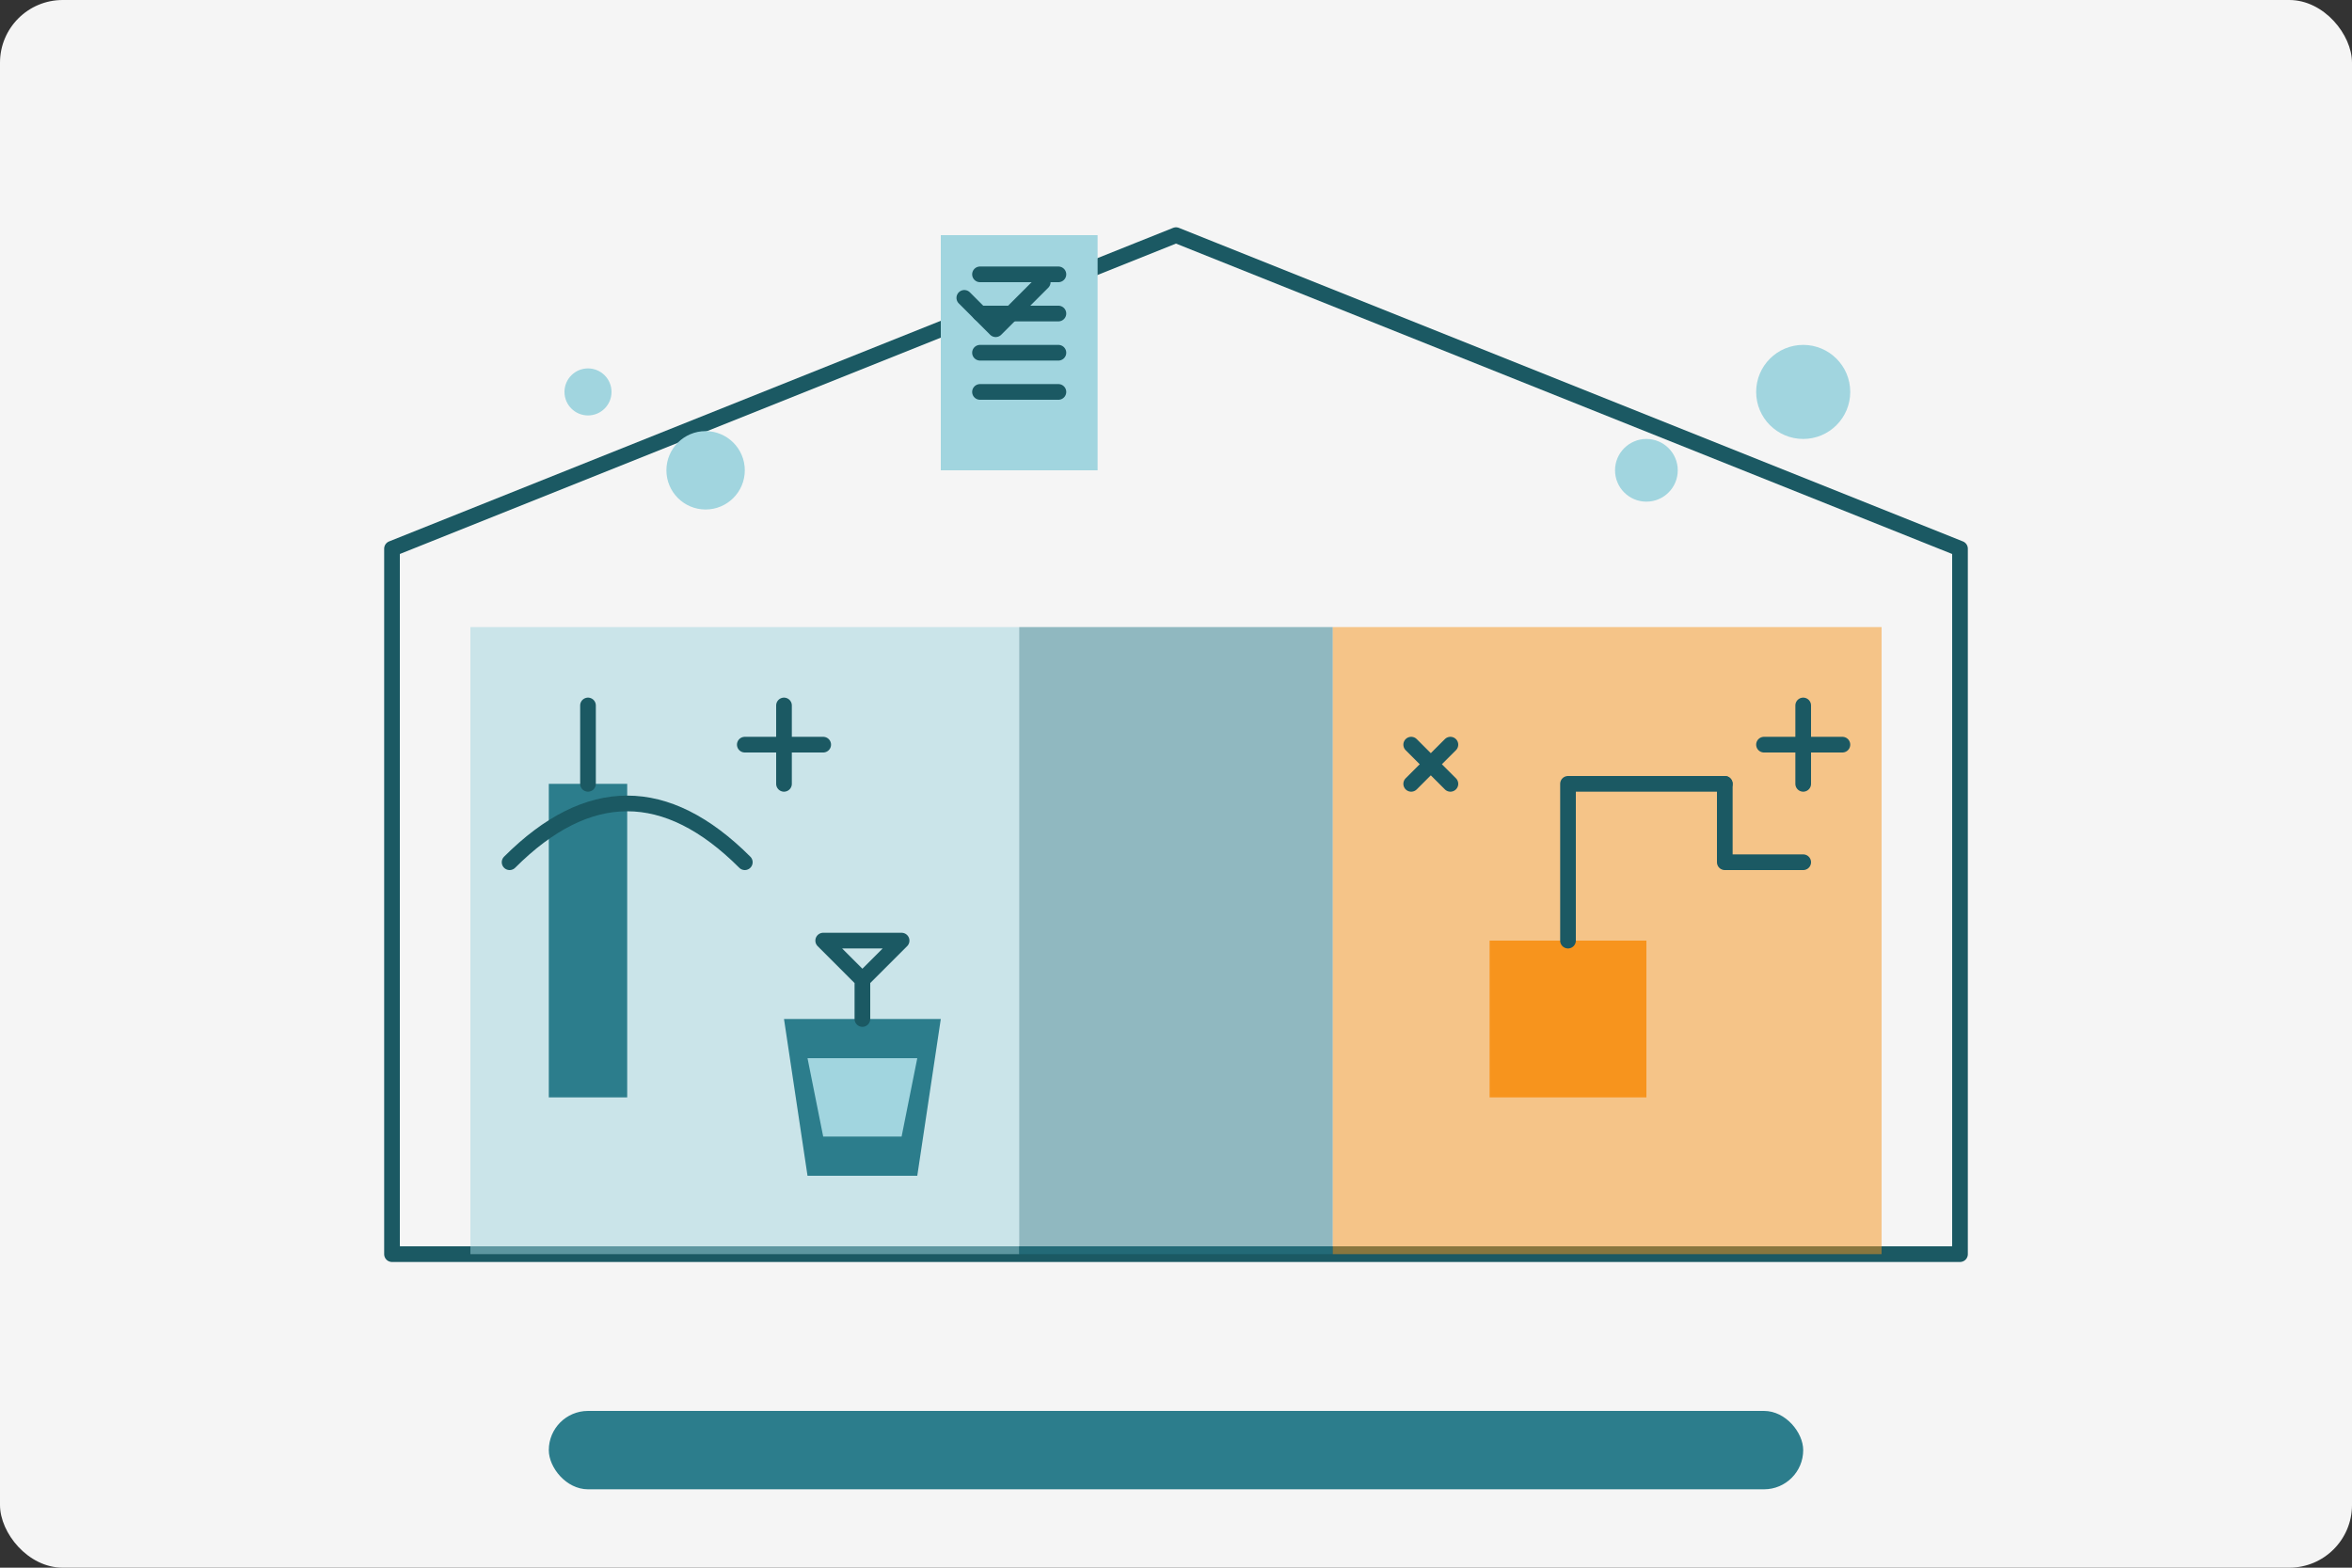
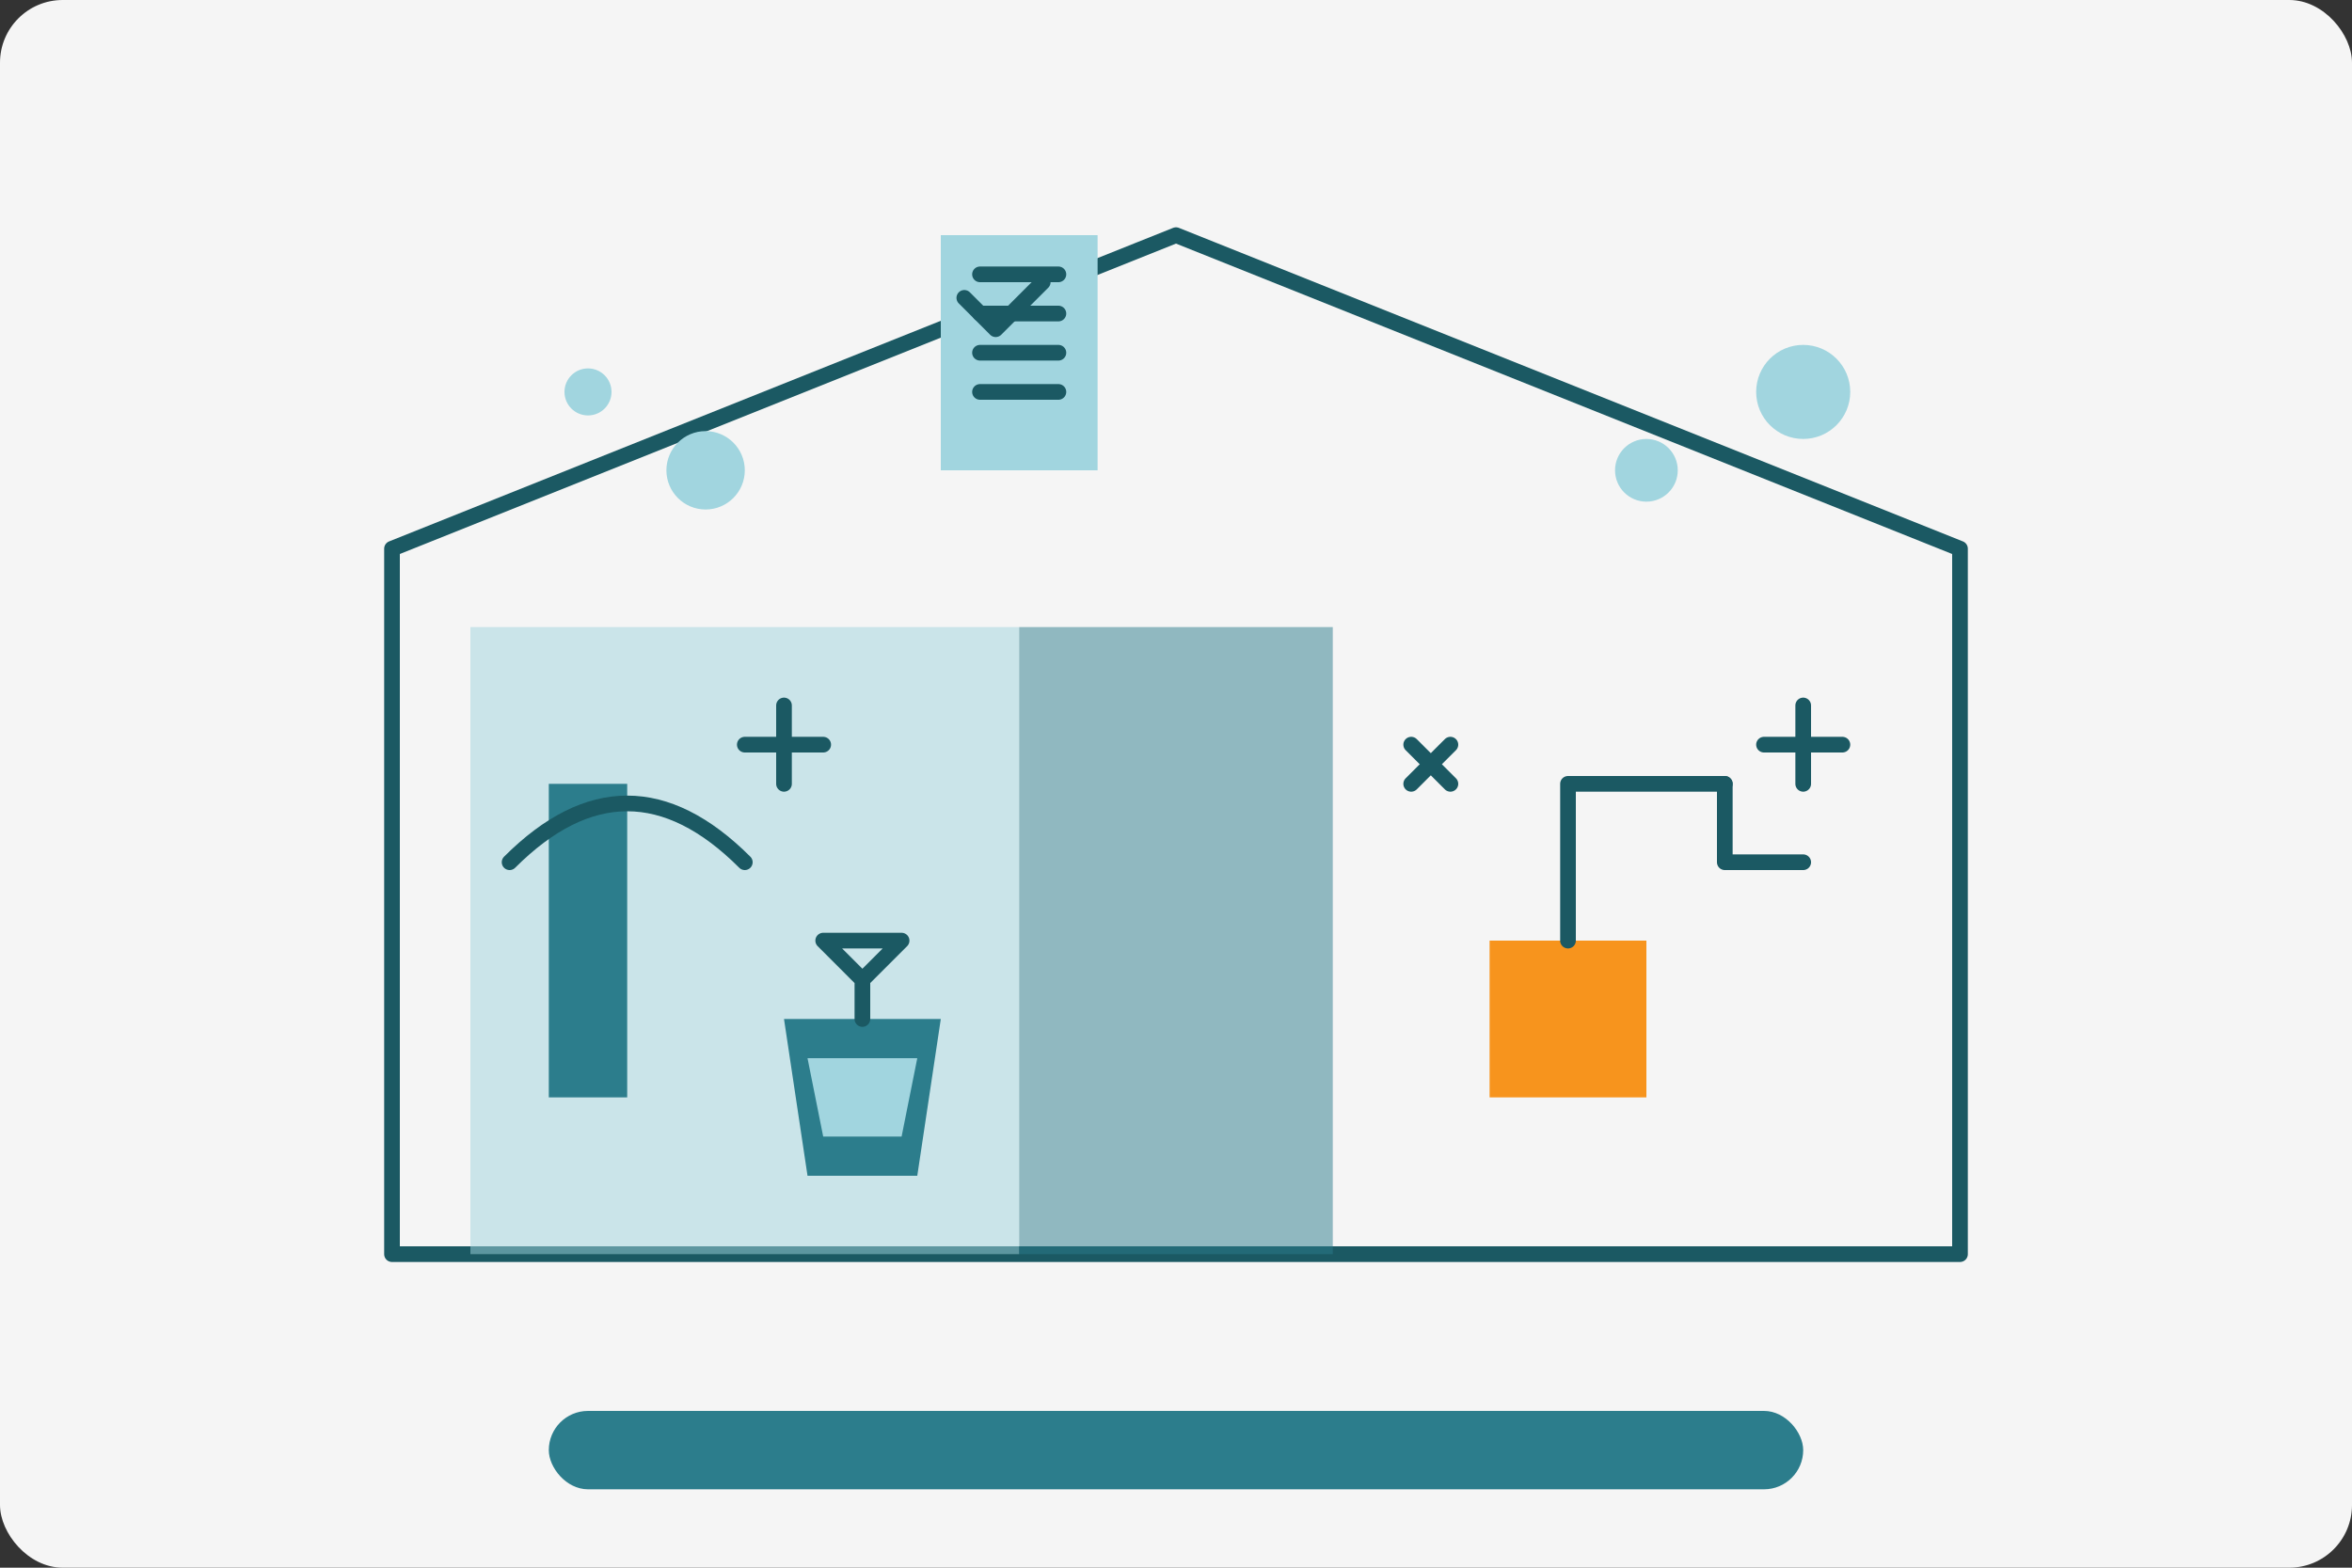
<svg xmlns="http://www.w3.org/2000/svg" width="300" height="200" viewBox="0 0 300 200">
  <rect x="0" y="0" width="300" height="200" fill="#333333" stroke="none" />
  <style>
    .primary { fill: #2c7d8c; }
    .secondary { fill: #f7941d; }
    .light { fill: #a1d5df; }
    .outline { fill: none; stroke: #1b5963; stroke-width: 2; stroke-linecap: round; stroke-linejoin: round; }
    .bg { fill: #f5f5f5; }
  </style>
  <g>
    <rect class="bg" x="0" y="0" width="300" height="200" rx="8" />
    <path class="outline" d="M50,70 L50,160 L250,160 L250,70 L150,30 Z" />
    <rect class="light" x="60" y="80" width="70" height="80" opacity="0.5" />
    <rect class="primary" x="130" y="80" width="40" height="80" opacity="0.5" />
-     <rect class="secondary" x="170" y="80" width="70" height="80" opacity="0.5" />
    <path class="primary" d="M70,100 L80,100 L80,140 L70,140 Z" />
-     <path class="outline" d="M75,90 L75,100" />
    <path class="outline" d="M65,110 C75,100 85,100 95,110" />
    <path class="secondary" d="M190,120 L210,120 L210,140 L190,140 Z" />
    <path class="outline" d="M200,120 L200,100 L220,100" />
    <path class="outline" d="M220,100 L220,110 L230,110" />
    <path class="outline" d="M100,90 L100,100" />
    <path class="outline" d="M95,95 L105,95" />
    <path class="outline" d="M180,95 L185,100" />
    <path class="outline" d="M180,100 L185,95" />
    <path class="outline" d="M230,90 L230,100" />
    <path class="outline" d="M225,95 L235,95" />
    <rect class="light" x="120" y="30" width="20" height="30" />
    <path class="outline" d="M125,35 L135,35" />
    <path class="outline" d="M125,40 L135,40" />
    <path class="outline" d="M125,45 L135,45" />
    <path class="outline" d="M125,50 L135,50" />
    <path class="outline" d="M123,38 L127,42 L133,36" />
    <path class="primary" d="M100,130 L120,130 L117,150 L103,150 Z" />
    <path class="light" d="M103,135 L117,135 L115,145 L105,145 Z" />
    <path class="outline" d="M110,130 L110,125 L115,120 L105,120 L110,125" />
    <circle class="light" cx="90" cy="60" r="5" />
    <circle class="light" cx="75" cy="50" r="3" />
    <circle class="light" cx="210" cy="60" r="4" />
    <circle class="light" cx="230" cy="50" r="6" />
    <rect class="primary" x="70" y="180" width="160" height="10" rx="5" />
  </g>
</svg>